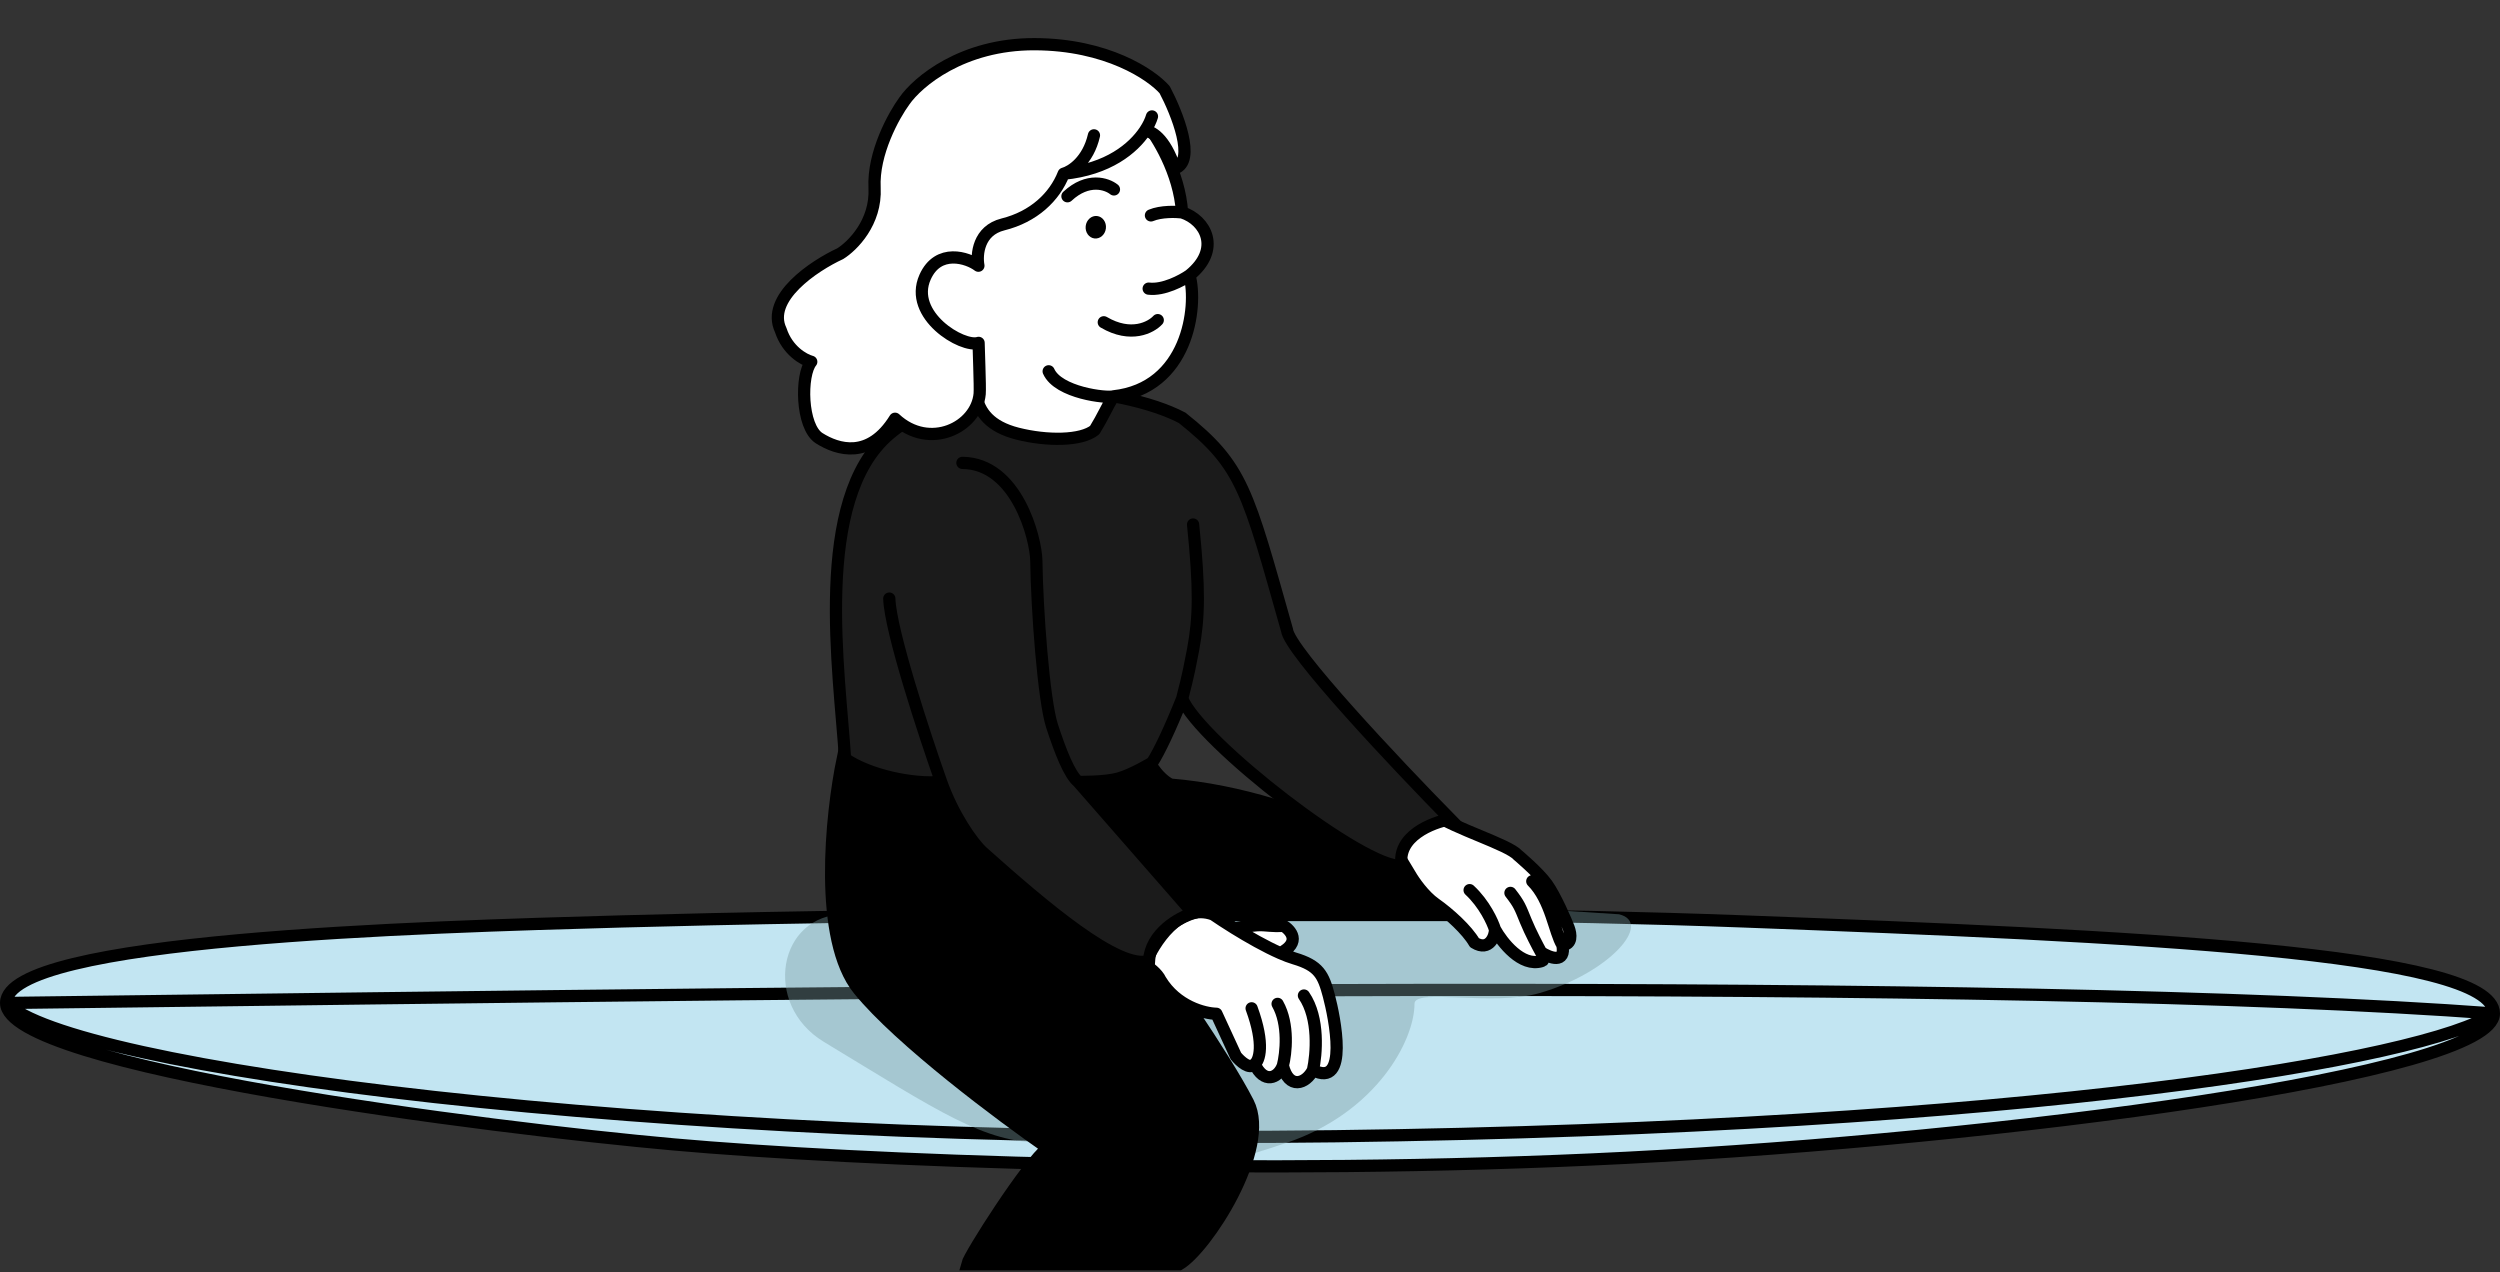
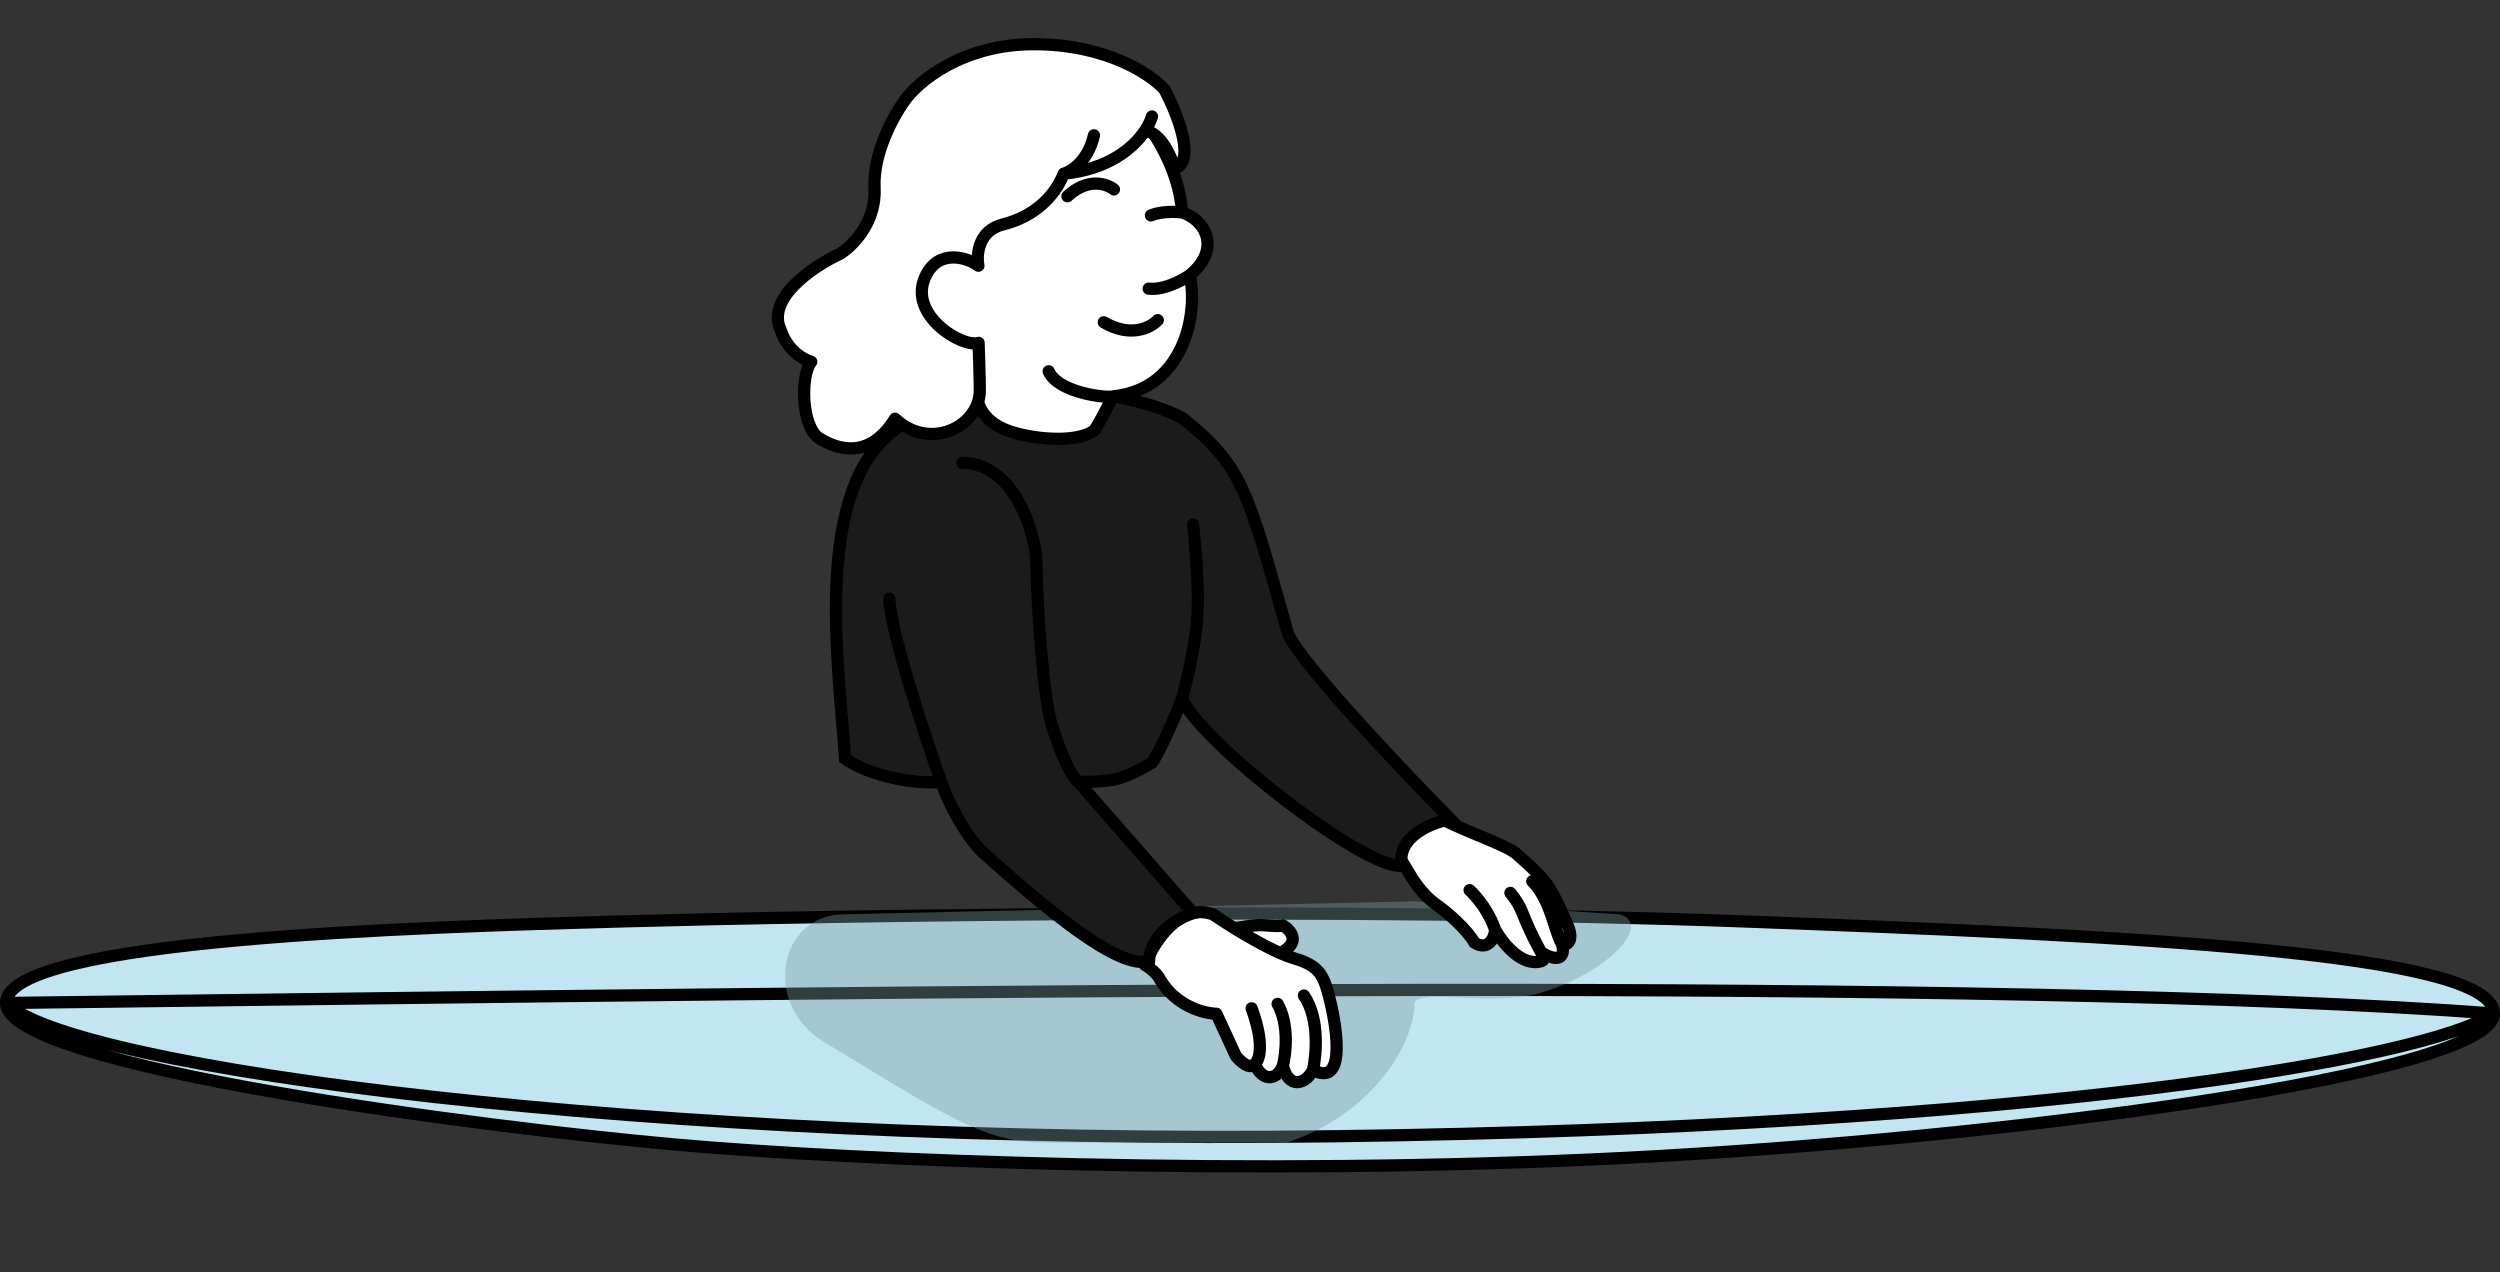
<svg xmlns="http://www.w3.org/2000/svg" width="613" height="312" viewBox="0 0 613 312" fill="none">
  <rect x="0" y="0" width="613" height="312" fill="#333333" stroke="none" />
  <path d="M398.873 283.89C490.325 279.211 611.5 263.529 611.5 248.511C611.5 233.493 521.793 229.48 427.484 225.933C333.174 222.386 201.903 224.544 152.502 225.933C103.1 227.322 1.5 230.184 1.5 245.93C1.5 261.677 120.915 276.65 165.218 280.609C209.52 284.567 307.421 288.569 398.873 283.89Z" fill="#C2E5F2" />
  <path d="M611.5 248.511C611.5 263.529 490.325 279.211 398.873 283.89C307.421 288.569 209.52 284.567 165.218 280.609C120.915 276.65 1.5 261.677 1.5 245.93M611.5 248.511C611.5 233.493 521.793 229.48 427.484 225.933C333.174 222.386 201.903 224.544 152.502 225.933C103.1 227.322 1.5 230.184 1.5 245.93M611.5 248.511C594.911 259.771 497.095 276.417 327.346 278.609C157.596 280.8 16.784 261.643 1.5 245.93M611.5 248.511C491.063 239.59 240.903 242.865 1.5 245.93" stroke="black" stroke-width="3" />
  <g style="mix-blend-mode:darken">
-     <path d="M315.575 280.186C337.545 272.719 346.837 255.106 346.837 246.117C346.837 242.21 365.885 246.834 377.499 243.501C394.57 238.602 405.442 226.253 396.999 224.182L346.837 221.001L207.131 224.182C190.771 224.182 186.835 246.273 201.989 255.451C230.502 272.719 241.253 280.186 255.744 280.186C266.167 281.442 265.74 297.124 315.575 280.186Z" fill="#7C9BA0" fill-opacity="0.4" />
+     <path d="M315.575 280.186C337.545 272.719 346.837 255.106 346.837 246.117C346.837 242.21 365.885 246.834 377.499 243.501C394.57 238.602 405.442 226.253 396.999 224.182L346.837 221.001L207.131 224.182C190.771 224.182 186.835 246.273 201.989 255.451C230.502 272.719 241.253 280.186 255.744 280.186Z" fill="#7C9BA0" fill-opacity="0.4" />
  </g>
-   <path d="M210.608 242.684C200.565 230.325 203.793 199.69 206.663 185.918C214.124 193.966 258.794 187.834 280.196 183.763C281.033 185.918 283.568 190.661 287.012 192.385C321.447 195.259 352.774 214.9 364.133 224.361H288.509H282.707L278.044 227.594C284.979 237.175 300.284 259.139 306.023 270.348C311.763 281.558 295.74 306.158 289.164 309.99H237.152C237.726 307.691 251.979 285.318 256.881 281.486C245.642 273.701 220.652 255.043 210.608 242.684Z" fill="black" stroke="black" stroke-width="3" />
  <path d="M317.381 235.004C323.382 236.784 324.474 239.013 325.843 244.187C327.213 249.361 330.855 267.041 321.937 262.376C320.217 265.812 315.983 267.235 314.561 261.283C313.386 264.468 309.906 265.808 307.645 260.903C306.437 262.411 304.069 260.217 303.035 258.931L298.262 248.576C295.328 248.519 288.48 246.794 284.559 240.355C283.755 238.611 281.655 237.112 280.705 236.581C282.845 231.189 289.195 221.168 297.476 224.223C298.76 225.109 300.587 226.313 302.676 227.605C304.911 227.248 307.974 226.704 309.902 226.873C311.83 227.041 314.352 227.193 314.576 226.913C316.518 228.067 319.109 231.042 313.944 233.714C315.171 234.25 316.333 234.693 317.381 235.004Z" fill="white" />
  <path d="M321.937 262.376C330.855 267.041 327.213 249.361 325.843 244.187C324.474 239.013 323.382 236.784 317.381 235.004C316.333 234.693 315.171 234.25 313.944 233.714M321.937 262.376C320.217 265.812 315.983 267.235 314.561 261.283M321.937 262.376C322.791 258.59 323.544 249.635 319.724 244.101M314.561 261.283C313.386 264.468 309.906 265.808 307.645 260.903M314.561 261.283C315.317 258.335 316.116 251.182 313.268 246.151M307.645 260.903C306.437 262.411 304.069 260.217 303.035 258.931L298.262 248.576C295.328 248.519 288.48 246.794 284.559 240.355C283.755 238.611 281.655 237.112 280.705 236.581C282.845 231.189 289.195 221.168 297.476 224.223C298.76 225.109 300.587 226.313 302.676 227.605M307.645 260.903C308.763 260.079 310.179 256.193 306.897 247.239M302.676 227.605C304.911 227.248 307.974 226.704 309.902 226.873C311.83 227.041 314.352 227.193 314.576 226.913C316.518 228.067 319.109 231.042 313.944 233.714M302.676 227.605C306.141 229.747 310.324 232.132 313.944 233.714" stroke="black" stroke-width="3" stroke-linecap="round" stroke-linejoin="round" />
  <path d="M345.768 214.517L341.423 207.307C342.182 204.363 345.25 198.683 351.445 199.513C356.874 203.25 369.823 207.079 372.145 209.659C372.145 209.659 377.215 213.908 379.284 216.798C381.353 219.688 384.055 225.924 384.638 227.506C385.22 229.088 385.54 231.597 383.097 231.699C383.98 236.404 379.988 234.866 377.881 233.509C378.348 234.109 379.022 235.381 377.987 235.673C373.094 237.167 368.33 231.095 366.56 227.872C366.682 229.381 365.2 233.422 361.533 231.14C359.748 228.034 355.386 224.046 351.915 221.611C349.139 219.662 346.66 216.07 345.768 214.517Z" fill="white" />
  <path d="M366.56 227.872C366.682 229.381 365.2 233.422 361.533 231.14C359.748 228.034 355.386 224.046 351.915 221.611C349.139 219.662 346.66 216.07 345.768 214.517L341.423 207.307C342.182 204.363 345.25 198.683 351.445 199.513C356.874 203.25 369.823 207.079 372.145 209.659C372.145 209.659 377.215 213.908 379.284 216.798C381.353 219.688 384.055 225.924 384.638 227.506C385.22 229.088 385.54 231.597 383.097 231.699M366.56 227.872C368.33 231.095 373.094 237.167 377.987 235.673C379.022 235.381 378.348 234.109 377.881 233.509M366.56 227.872C365.996 226.065 363.963 221.613 360.348 218.262M377.881 233.509C379.988 234.866 383.98 236.404 383.097 231.699M377.881 233.509C377.093 232.09 375.238 228.569 374.125 225.84C372.734 222.429 372.537 221.739 370.36 218.939M383.097 231.699C381.171 228.683 380.354 220.724 375.714 216.084" stroke="black" stroke-width="3" stroke-linecap="round" stroke-linejoin="round" />
  <path d="M315.567 154.463C305.85 120.154 304.764 114.303 289.87 102.456C275.198 94.73 236.888 90.392 218.057 106.436C199.226 122.48 205.856 164.759 207.206 186.037C212.892 190.017 223.785 192.433 230.767 191.72C233.538 199.556 238.289 206.602 241.008 209.03C255.812 222.252 274.362 238.052 281.737 235.605C282.17 228.783 289.123 224.966 292.545 223.91L264.398 191.72C264.398 191.72 270.73 191.851 274.196 190.9C277.662 189.95 282.523 186.981 282.523 186.981C284.288 184.208 286.932 178.653 289.871 171.305C294.121 181.814 334.633 213.234 343.716 212.306C342.415 205.096 351.102 201.667 355.608 200.853C342.475 187.486 316.081 159.494 315.567 154.463Z" fill="#1B1B1B" />
  <path d="M289.871 171.305C294.121 181.814 334.633 213.234 343.716 212.306C342.415 205.096 351.102 201.667 355.608 200.853C342.475 187.486 316.081 159.494 315.567 154.463C305.85 120.154 304.764 114.303 289.87 102.456C275.198 94.73 236.888 90.392 218.057 106.436C199.226 122.48 205.856 164.759 207.206 186.037C212.892 190.017 223.785 192.433 230.767 191.72M289.871 171.305C286.932 178.653 284.288 184.208 282.523 186.981C282.523 186.981 277.662 189.95 274.196 190.9C270.73 191.851 264.398 191.72 264.398 191.72M289.871 171.305C290.355 169.138 291.058 167.275 292.545 159.315C294.032 151.355 294.155 144.372 292.545 128.611M264.398 191.72L292.545 223.91C289.123 224.966 282.17 228.783 281.737 235.605C274.362 238.052 255.812 222.252 241.008 209.03C238.289 206.602 233.538 199.556 230.767 191.72M264.398 191.72C262.216 189.942 260.014 184.284 257.959 177.998C255.905 171.713 254.251 149.256 254.11 137.504C254.016 131.983 249.292 113.617 235.984 113.5M230.767 191.72C226.63 180.022 218.297 154.656 218.056 146.773" stroke="black" stroke-width="3" stroke-linecap="round" />
  <path d="M289.839 52.078C289.204 42.261 283.656 33.405 280.961 30.204C276.043 27.63 263.297 22.499 251.662 22.562C237.118 22.64 228.698 50.445 216.775 64.821C207.236 76.323 218.826 85.716 225.813 88.975L239.774 84.424C239.137 92.305 236.048 102.904 249.466 106.325C256.692 108.167 265.153 108.124 268.426 105.447C270.438 102.185 271.447 99.732 273.01 97.184C291.216 95.226 293.78 75.233 291.664 67.51C299.504 61.166 295.697 53.957 289.839 52.078Z" fill="white" />
  <path d="M289.839 52.078C289.204 42.261 283.656 33.405 280.961 30.204C276.043 27.63 263.297 22.499 251.662 22.562C237.118 22.64 228.698 50.445 216.775 64.821C207.236 76.323 218.826 85.716 225.813 88.975L239.774 84.424C239.137 92.305 236.048 102.904 249.466 106.325C256.692 108.167 265.153 108.124 268.426 105.447C270.438 102.185 271.447 99.732 273.01 97.184M289.839 52.078C295.697 53.957 299.504 61.166 291.664 67.51M289.839 52.078C288.322 51.892 284.672 51.781 282.212 52.816M291.664 67.51C293.78 75.233 291.216 95.226 273.01 97.184M291.664 67.51C289.845 68.782 285.297 71.217 281.655 70.772M273.01 97.184C271.429 97.699 259.463 96.352 257.133 91.044" stroke="black" stroke-width="3" stroke-linecap="round" stroke-linejoin="round" />
  <path d="M245.927 55.027C253.474 53.15 258.588 48.278 260.816 42.598C271.782 41.5 277.883 36.326 280.709 32.112C282.133 32.01 285.599 33.704 288.072 41.29C293.34 39.572 288.6 27.713 285.572 21.999C282.325 18.297 271.4 10.883 253.668 10.835C235.936 10.787 225.016 20.077 221.773 24.728C219.15 28.303 214.012 37.573 214.447 46.057C214.881 54.541 209.007 60.36 206.016 62.209C199.601 65.174 187.703 73.074 191.436 80.948C193.084 86.006 197.111 88.229 198.919 88.708C196.269 91.903 196.414 104.651 200.885 107.462C205.357 110.274 213.2 112.782 219.466 102.677C227.938 110.559 239.478 104.747 240.214 96.571C240.365 94.89 239.944 85.243 239.952 84.074C236.001 85.362 222.645 77.316 226.829 67.954C230.031 60.792 237.316 63.176 239.902 65.15C239.395 62.401 239.89 56.529 245.927 55.027Z" fill="white" />
  <path d="M282.462 28.549C282.174 29.532 281.607 30.773 280.709 32.112M260.816 42.598C258.588 48.278 253.474 53.15 245.927 55.027C239.89 56.529 239.395 62.401 239.902 65.15C237.316 63.176 230.031 60.792 226.829 67.954C222.645 77.316 236.001 85.362 239.952 84.074C239.944 85.243 240.365 94.89 240.214 96.571C239.478 104.747 227.938 110.559 219.466 102.677C213.2 112.782 205.357 110.274 200.885 107.462C196.414 104.651 196.269 91.903 198.919 88.708C197.111 88.229 193.084 86.006 191.436 80.948C187.703 73.074 199.601 65.174 206.016 62.209C209.007 60.36 214.881 54.541 214.447 46.057C214.012 37.573 219.15 28.303 221.773 24.728C225.016 20.077 235.936 10.787 253.668 10.835C271.4 10.883 282.325 18.297 285.572 21.999C288.6 27.713 293.34 39.572 288.072 41.29C285.599 33.704 282.133 32.01 280.709 32.112M260.816 42.598C271.782 41.5 277.883 36.326 280.709 32.112M260.816 42.598C262.689 42.085 266.794 39.484 268.238 33.185" stroke="black" stroke-width="3" stroke-linecap="round" stroke-linejoin="round" />
  <path d="M283.881 78.497C282.234 80.297 277.281 82.921 270.648 79.022" stroke="black" stroke-width="3" stroke-linecap="round" stroke-linejoin="round" />
-   <ellipse cx="268.689" cy="55.718" rx="2.493" ry="2.77" transform="rotate(6.463 268.689 55.718)" fill="black" />
  <path d="M273.14 46.447C271.426 45.063 266.747 43.46 261.739 48.123" stroke="black" stroke-width="3" stroke-linecap="round" stroke-linejoin="round" />
</svg>